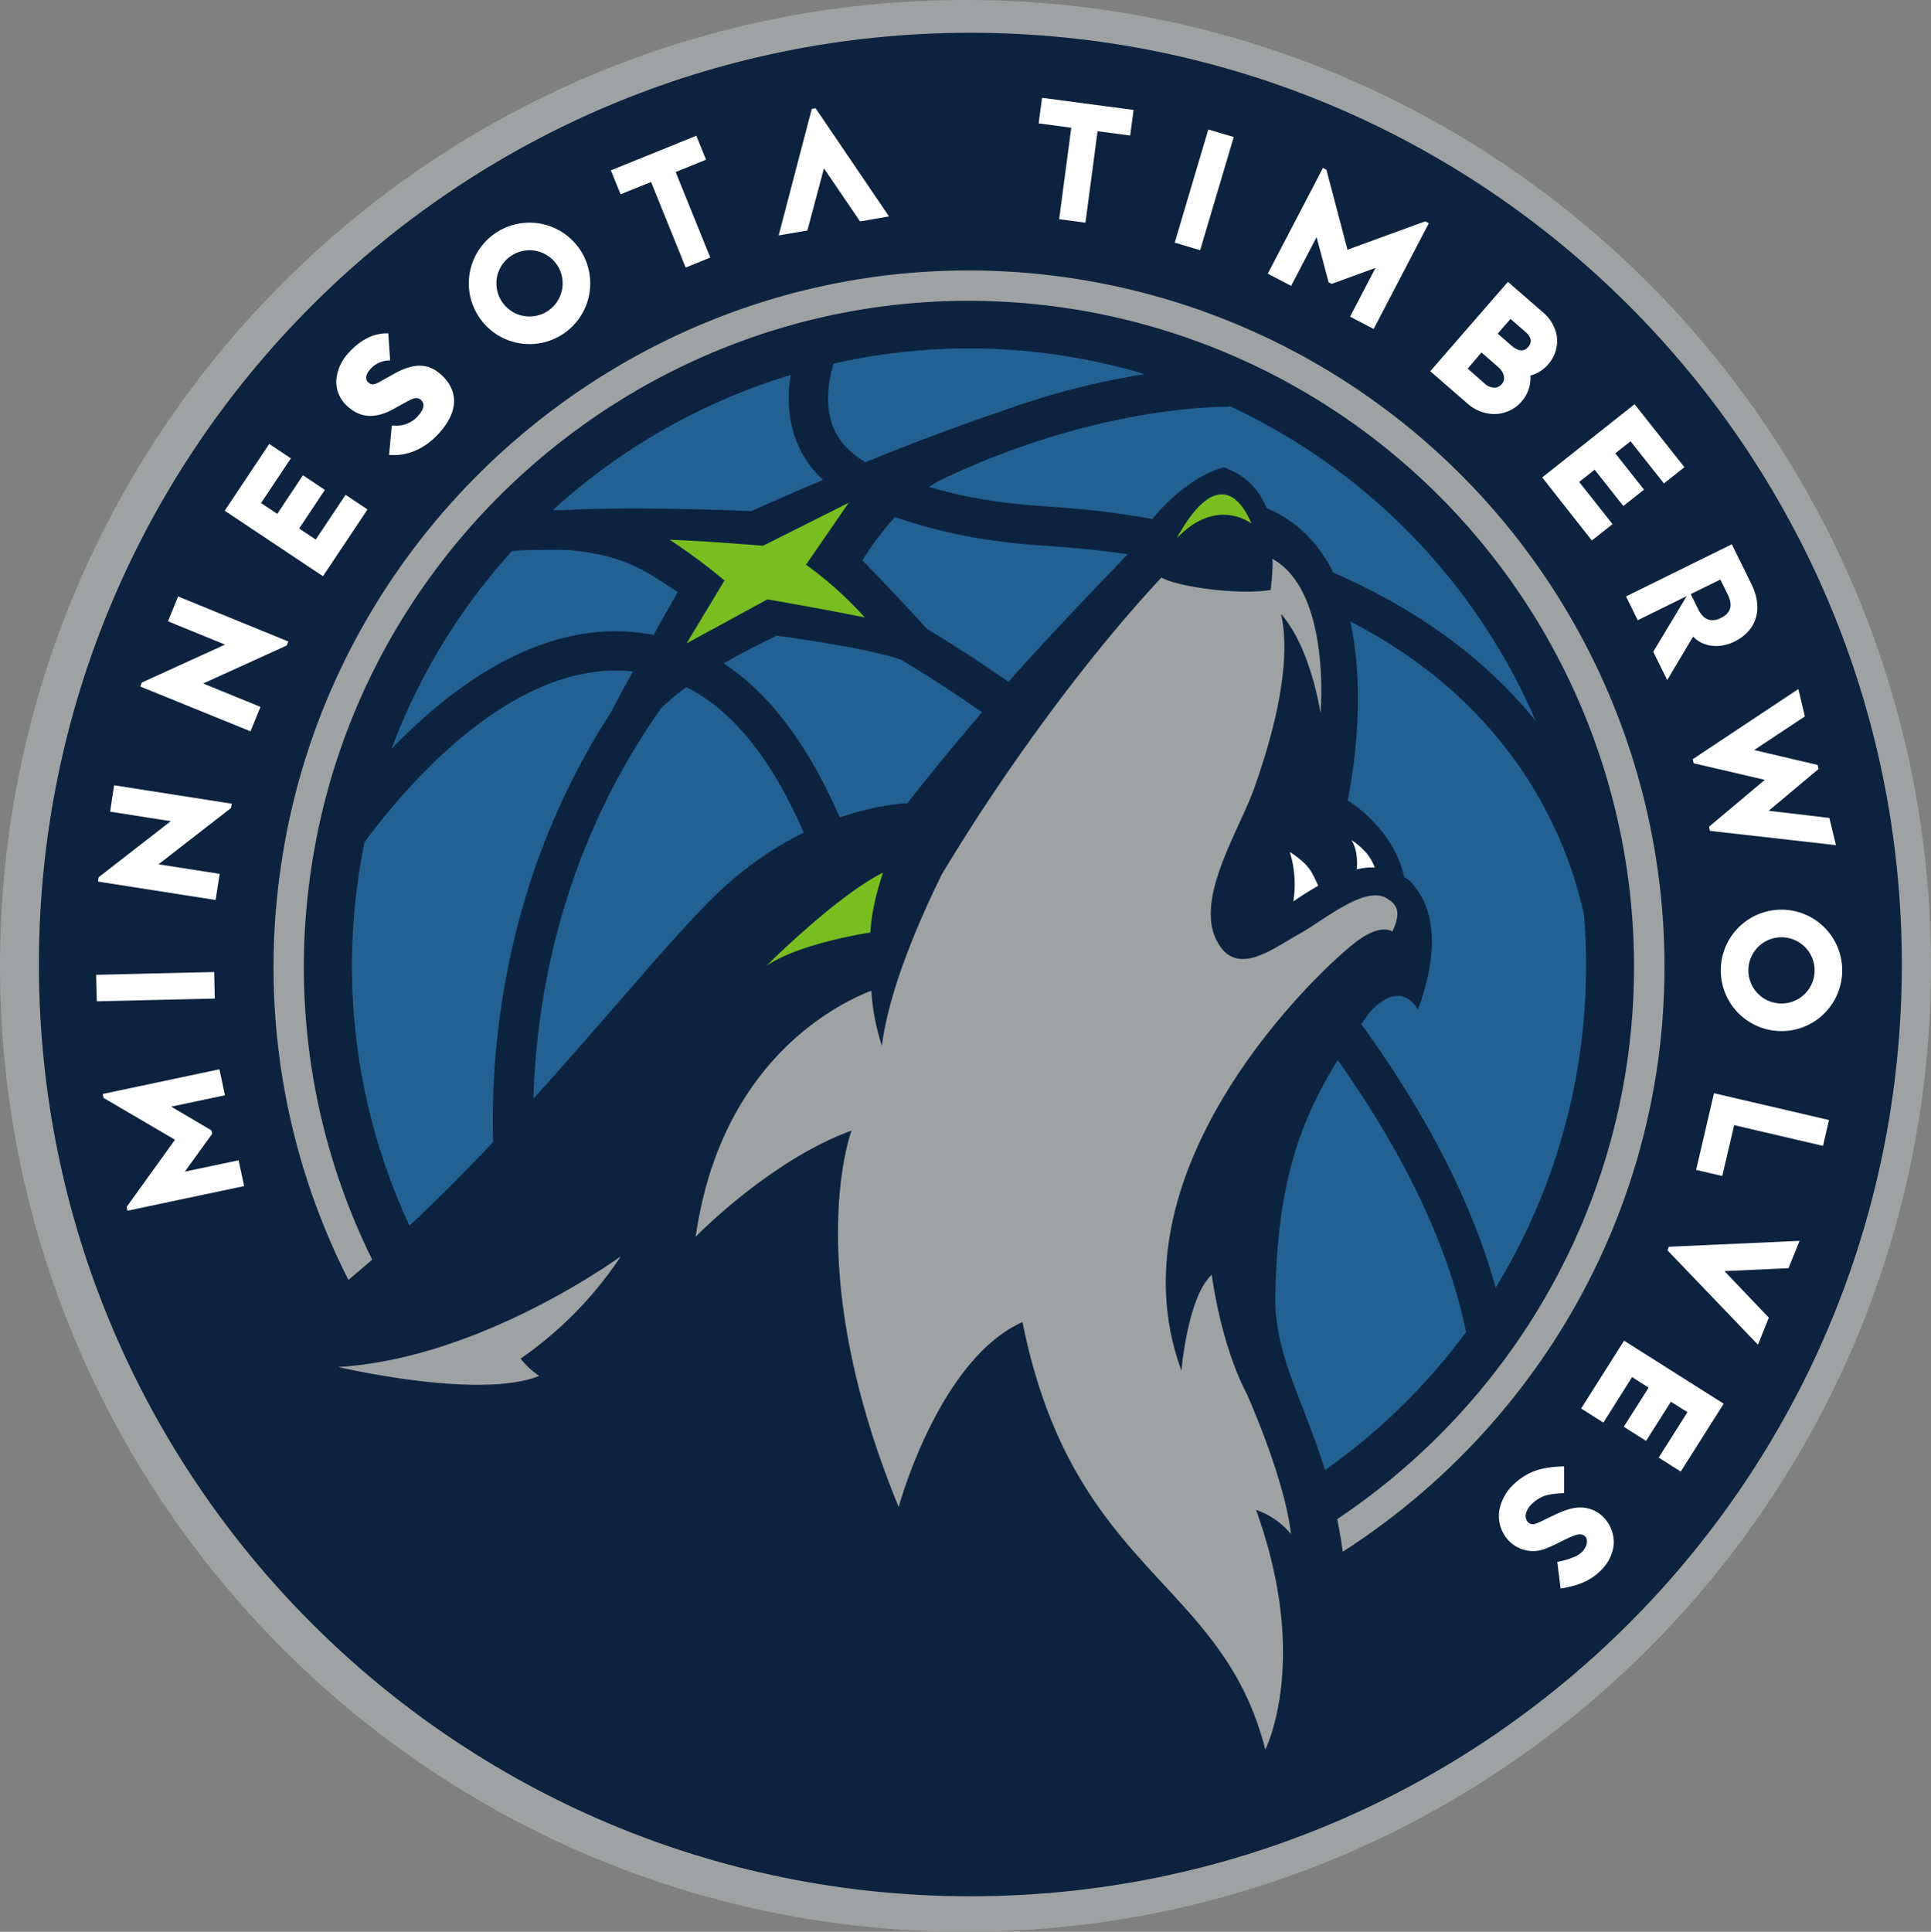
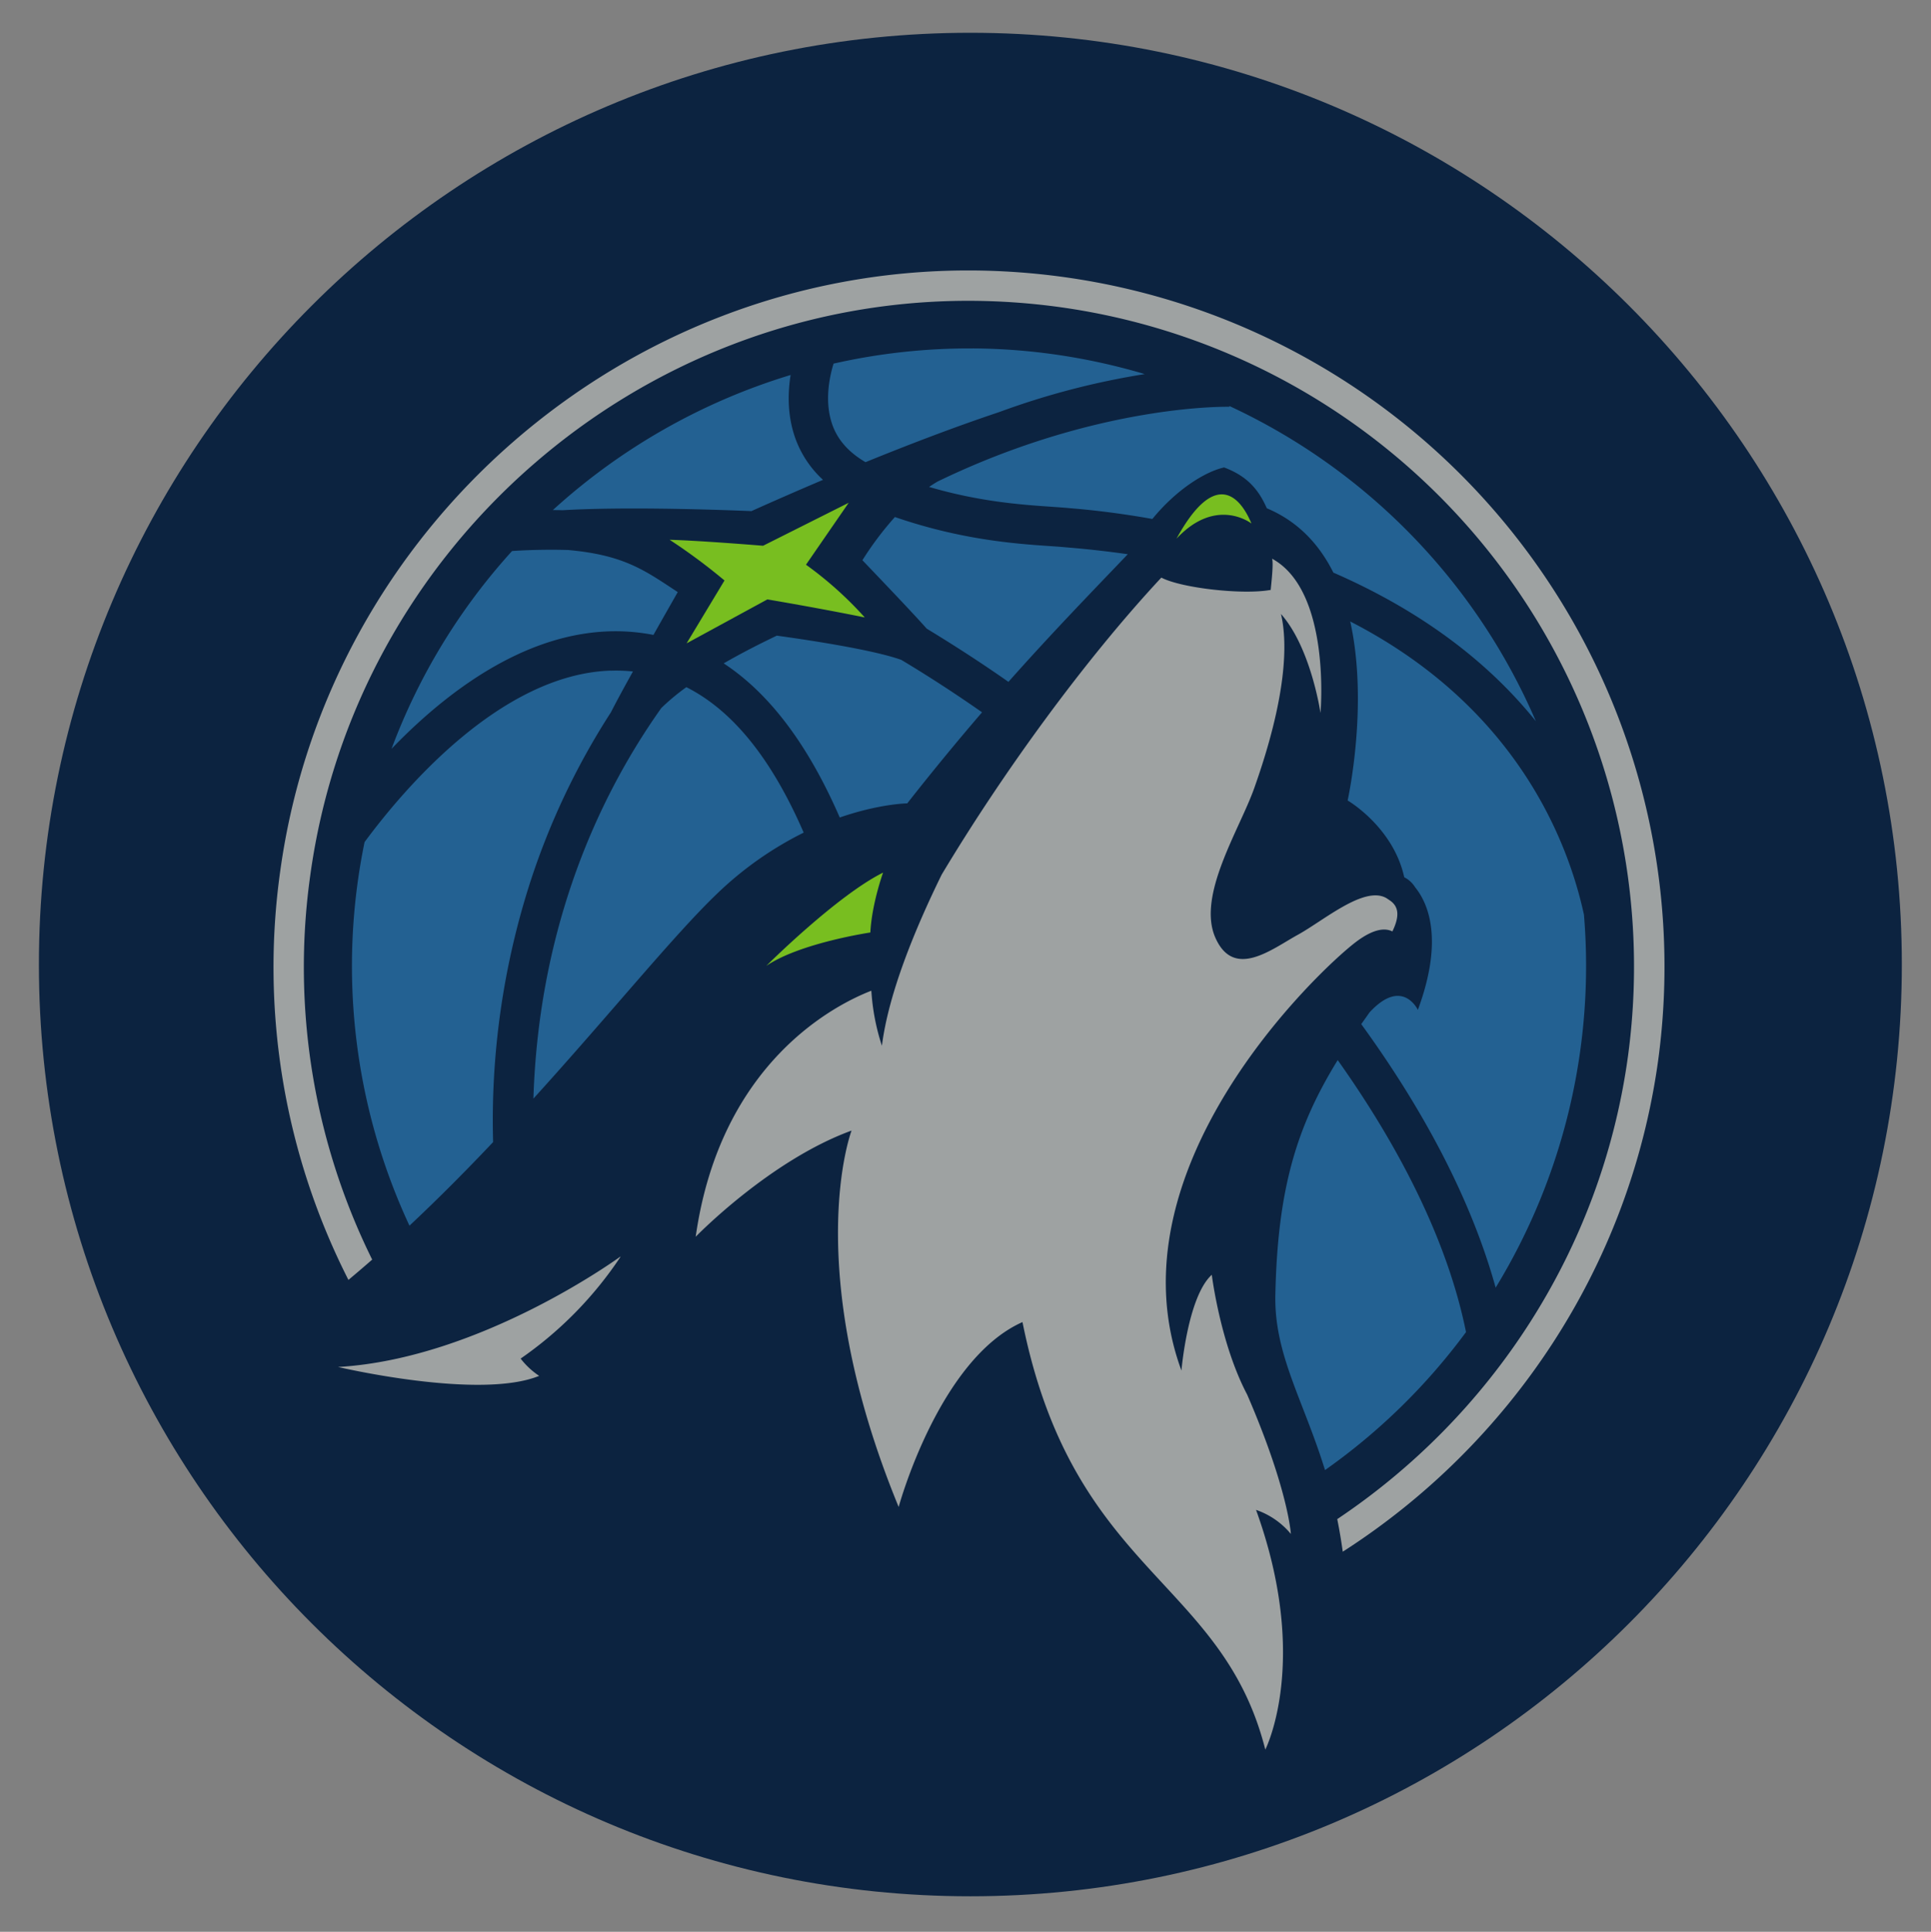
<svg xmlns="http://www.w3.org/2000/svg" id="Layer_1" data-name="Layer 1" viewBox="0 0 699.8 700">
  <rect x="0" y="0" width="699.8" height="700" fill="#808080" stroke="none" />
  <defs>
    <clipPath id="clip-path" transform="translate(-190.1 -190)">
      <path d="M0 0h1080v1080H0z" style="fill:none" />
    </clipPath>
    <style>.cls-3{fill:#9ea2a2}</style>
  </defs>
  <g style="clip-path:url(#clip-path)">
-     <path d="M349.9 0c193.24 0 349.9 156.7 349.9 350S543.14 700 349.9 700 0 543.3 0 350 156.65 0 349.9 0" class="cls-3" />
    <path d="M541.77 201.88c186.43 0 337.56 151.16 337.56 337.63S728.2 877.14 541.77 877.14 204.2 726 204.2 539.51s151.13-337.63 337.57-337.63" style="fill:#0c2340" transform="translate(-190.1 -190)" />
    <path d="M542.62 316.26a222.5 222.5 0 0 0-50.43 5.5c-1.5 4.87-3.55 14.37-.12 23 2.06 5.2 6.06 9.42 11.7 12.71 15.46-6.3 32.25-12.74 48.44-18.15a279 279 0 0 1 52.73-13.76c-.38-.1-.73-.24-1.11-.34a226 226 0 0 0-30.19-6.6 221.5 221.5 0 0 0-31-2.37Zm-66 9.62a224.84 224.84 0 0 0-86.17 48.95c1.08 0 2.29 0 3.43.06 21.18-1.25 51.32-.38 68.55.31 7.27-3.27 16.12-7.16 25.93-11.32a37.8 37.8 0 0 1-9.63-14c-3.33-8.51-3.2-17.16-2.11-24m159 11.26v.26c-.61 0-47.63-1.09-105.82 27.13-1 .6-2 1.24-3 1.91 18.23 5.34 33.29 6.43 44.11 7.17 2.55.18 4.81.33 6.77.52l1.62.14c7 .59 16.85 1.71 28.42 3.78 8.61-10.55 19-17.11 26-18.67 8.25 3.09 12.47 7.91 15.47 14.79 11.43 4.79 19.09 13.23 24.13 23.32 26.46 11.52 53.05 28.58 73.38 53.84a223.28 223.28 0 0 0-111-114.18Zm-121.23 40.24A115.6 115.6 0 0 0 502.64 393c6 6.29 17.59 18.37 23.31 24.8 9.88 6 19.79 12.39 29.61 19.28 15.65-17.62 29.54-31.91 43.25-46.25-6.65-.95-13.55-1.75-20.74-2.36l-1.79-.15c-1.85-.19-4-.32-6.39-.49-12.32-.83-31.9-2.35-55.5-10.49ZM390 389.21c-5.76 0-10.64.2-14.33.46A221.9 221.9 0 0 0 332 461.33c22.73-23.6 56.93-48.69 94.91-41.26 3-5.33 6.05-10.67 8.81-15.52-11.86-7.78-19.27-13.41-39.71-15.25-2.1-.06-4.12-.09-6-.09Zm289.41 25.9c6.78 30.41-.92 64.95-.92 64.95S695 489.63 699 507.88a9.83 9.83 0 0 1 3.94 3.62c4.62 5.67 10.51 18.74 1 44.44 0 0-5.62-12-17.52.92-1 1.43-2 2.85-3 4.24 22.66 31.19 39.92 63.73 48.71 95.5a223.7 223.7 0 0 0 32-135.17c-5.76-26.52-24.49-75.38-84.85-106.31Zm-207.75 5.2c-6.12 2.93-12.83 6.33-19.29 10.07 18.2 11.95 31.75 32.14 42.06 55.85 14.47-5 24.46-5.12 24.46-5.12a958 958 0 0 1 27.11-33c-9.72-6.8-19.51-13.16-29.28-19-10.71-3.86-36.29-7.57-45.06-8.77ZM411.44 433c-39.82 1.33-75 42.88-89.22 62.14a222.76 222.76 0 0 0 16.27 139c10.53-9.88 20.67-20.1 30.31-30.29a282 282 0 0 1 12.93-92.55 262.5 262.5 0 0 1 29.76-63.17c1.71-3.38 4.57-8.68 8-14.82a58 58 0 0 0-8-.28Zm27.41 6a79 79 0 0 0-9.08 7.55c-26 36.62-44.57 84.45-46.36 141.54 27.8-30.62 50.69-59 66.3-74a125.7 125.7 0 0 1 31.65-22.38c-10.36-23.87-24-43.38-42.51-52.7Zm236 135.2c-14.58 23.69-21.75 46-22.56 85.1-.45 21.42 10.11 37.92 18 63.4a223.3 223.3 0 0 0 51.1-50c-6.45-32-23.26-65.81-46.49-98.55" style="fill:#236192" transform="translate(-190.1 -190)" />
    <path d="M633.05 369.14c-4.29-.12-9.82 3.72-16.59 16.06 14.45-15.48 27.17-5.5 27.17-5.5-1.54-3.68-5-10.4-10.58-10.56m-135.41 3.06-31 15.56s-22.2-1.83-33.87-2.17a212 212 0 0 1 19.89 14.75l-13.73 22.78 29.27-15.92s18.48 3.11 35.3 6.54a132.8 132.8 0 0 0-21.31-19.11l15.47-22.43Zm12.49 134c-16.91 8.42-42.33 33.8-42.33 33.8 12.25-8.34 37.72-12.1 37.72-12.1.53-10.45 4.61-21.69 4.61-21.69Z" style="fill:#78be20" transform="translate(-190.1 -190)" />
    <path d="M350.9 98c-125 0-232.24 93.57-249.34 217.62a250.1 250.1 0 0 0 24.71 148.17q4.33-3.62 8.61-7.36a239.1 239.1 0 0 1-22.43-139.31C128.8 198.42 231.32 109 350.9 109a244 244 0 0 1 33.2 2.29 241.29 241.29 0 0 1 205.86 271.62c-9.69 70.26-49.58 130.27-105.34 167.56q1.14 5.61 2 11.81c60.42-38.74 103.86-102.7 114.28-177.87a252.29 252.29 0 0 0-215.24-284A254 254 0 0 0 350.9 98M461 202.42c.5 1.57-.06 7.09-.51 11.44a.4.4 0 0 0-.07-.09c-10.09 1.83-32.33-.68-39.55-4.47-27.35 29.34-57.16 70.15-79.61 107.64-9.72 19.82-19.27 43.08-21.65 62a79.6 79.6 0 0 1-3.83-19.94c-12.42 4.79-54.63 25.54-63.66 89.15 0 0 26.83-27.68 56.49-38.47 0 0-18.79 49.2 17.07 136.39 0 0 14.51-53.47 44.87-67 18.38 91.3 72.28 92.79 88 154.92 0 0 16.46-32.18-3.36-86.87a28.37 28.37 0 0 1 12.63 8.73s-.9-16-15.85-50.52c-9.75-18.48-12.81-43.4-12.81-43.4-8.75 7.92-11 34.71-11 34.71-26.76-72.58 49.18-144.51 63-155.13 6.77-5.18 10.93-5.26 13.45-4 2.61-5.4 2.38-8.87-.76-11.12 0 0-1.32-.91-1.61-1.06-8.06-4.3-22.51 8.23-31.94 13.42s-23.15 16.26-29.86 1 8.72-39.06 14.06-54.05c11.79-33.16 12.22-52.67 9.73-63.22 10.89 12.29 14.32 35.88 14.32 35.88s4-44.28-17.61-55.95ZM224.9 455.28s-50.62 37.1-102.39 40.06c0 0 51.23 12.07 72.89 3.22a28 28 0 0 1-6.72-6.26 137.3 137.3 0 0 0 36.11-36.75c0-.09.07-.18.11-.27" class="cls-3" />
-     <path d="m567.75 225.43-1.24 9.29 11.82 1.57-4.39 33.13 9.53 1.27 4.39-33.14 11.82 1.57 1.22-9.28-33.15-4.4Zm-82.09 3.79-1.37.23-12 45.87 10.41-1.8 6-22.52 13.09 19.23 10.49-1.81-26.62-39.21Zm142.34 7.7-12.17 41 9.21 2.73 12.17-41Zm-185.52 2.26-31 12.55 3.52 8.67 11.05-4.46 12.54 31 8.91-3.6-12.54-31 11-4.47-3.51-8.68Zm227.07 11.66-20 38.32 8.47 4.42 9.22-17.65 4.36 16.35 1.11.58 15.89-5.78-9.22 17.65 8.54 4.47 20-38.32-1.3-.68-28.18 10.29-7.59-28.78-.06-.22zM382 270.68a22 22 0 1 0 22 22 22 22 0 0 0-22-22m0 10a12 12 0 1 1-12 12 12 12 0 0 1 12-12m354.6 11.43-6.27 7.21-4.27 4.92-.35.39-5.92 6.82-5.08 5.85-6.27 7.21 7.21 6.27 6.26 5.44a14.86 14.86 0 0 0 9.3 3.8 13.12 13.12 0 0 0 10.35-4.56 12.82 12.82 0 0 0 3.16-9.38 12.85 12.85 0 0 0 6.39-4 12.64 12.64 0 0 0 3.1-10.72 14.47 14.47 0 0 0-5.07-8.31l-5.33-4.64-7.21-6.26Zm.94 13.47 5.34 4.64c2.24 1.95 2.57 3.77 1 5.56-1.91 2.19-4.29.93-6-.52l-5-4.36 4.62-5.32Zm-406.8 5.21h-.85c-4.78.14-9.29 2.49-13.4 7a16.53 16.53 0 0 0-4.47 9.43 11.77 11.77 0 0 0 4.05 10.05c4.67 4.26 10.15 4.55 16.76.86l4.6-2.54c2.39-1.34 3.93-1.85 5.2-.68 1.53 1.39 1.16 3.36-1.08 5.84a.11.11 0 0 1-.06.07 10.29 10.29 0 0 1-8.59 3.38h-.81l-1 10.67h.91c3.55.19 10.52-.57 17.12-7.8l.18-.2c3.36-3.73 5.15-7.42 5.33-11s-1.34-7.05-4.55-10c-4.77-4.37-10-4.46-17.35-.32l-5.15 2.88c-1.89 1.07-3 1.11-4 .14-1.23-1.13-1-2.88.61-4.67a9.26 9.26 0 0 1 6.42-3.25l.86-.07-.65-9.79ZM727 317.72l5.88 5.12c2.43 2.09 3 4.6 1.46 6.36s-4 1.69-6.17-.19l-6.17-5.45Zm55.48 18.75L749 363l18 22.85 7.49-5.93-12.09-15.28 5.6-4.44 10.41 13.15 7.49-5.93-10.41-13.15 5.53-4.38 12.09 15.28 7.43-5.89zm-494.81 14.39-16.13 24.2 35.6 23.74 16.14-24.19-7.95-5.31-10.81 16.21-6-4 9.31-14-7.95-5.3-9.3 14-5.88-3.92 10.81-16.21-7.88-5.25Zm530.09 36.34-38.38 18.92 4.24 8.62 17.76-8.74-12.13 20.17 5.06 10.26s8.78-14.78 9.4-15.75c3.67 3.88 9.7 4.4 15 1.78 8-3.95 10.53-11.88 6.08-20.9l-7.07-14.34Zm-4.2 12.8 2.71 5.5c1.94 3.95 1 6.68-2.46 8.4s-6.31.82-8.25-3.12l-2.72-5.51Zm-558.92 6.13-3.66 9 20.68 8.44-30.15 13.75-.58 1.44L280.88 455l3.62-8.85-20.77-8.48L294 423.9l.58-1.45-39.95-16.33Zm587.19 33.55-38.27 25.42.35 1.48 25.77 6-20.23 17 .36 1.5 45.65 5.16-2.38-9.85-22-2.6 18.08-15.15-.35-1.45-23-5.41 18.4-12.19-2.38-9.88Zm-610.38 34.88-1.45 9.56 22 3.44-26.17 20.33-.23 1.55 42.63 6.67 1.49-9.46-22.17-3.46 26.28-20.41.24-1.55Zm448.42 19.85c2.1 3.26 2.18 7.76 1.93 10.64a21.3 21.3 0 0 1 6.51-.7 17.4 17.4 0 0 0-2.92-5.16 26.4 26.4 0 0 0-5.52-4.78m-22.34 4.31a39.6 39.6 0 0 1 1.29 17.92c3.29-2.27 6.28-4.14 9-5.67a47 47 0 0 0-2.42-4.93c-2.18-3.91-7.88-7.32-7.88-7.32m178.2 20.91a22 22 0 1 0 22 22 22 22 0 0 0-22-22m0 10a12 12 0 1 1-12 12 12 12 0 0 1 12-12m-568 12.6-42.78 1 .23 9.61 42.77-1zm1.91 35.24-42.29 8.94.3 1.43L253.51 603l-17.39 24.17-.13.18.29 1.37 42.29-8.93-2-9.35-19.49 4.11 9.92-13.72-.27-1.23-14.61-8.6 19.5-4.11-2-9.43Zm541.63 8.67-6.48 27.79 9.48 2.21 4.31-18.43 32.19 7.51 2.18-9.36Zm31 53.5-47.34 2.14-.52 1.29 32.8 34.21 3.93-9.81-16.08-16.87 23.22-1.07 4-9.89Zm-63.59 36.17-15.55 24.58 8.06 5.11 10.39-16.5 6 3.83-9 14.18 8.07 5.11 9-14.18 6 3.77-10.42 16.47 8 5.06 15.55-24.59-36.16-22.87ZM757 721.38c-.77 0-7.63 0-12.31 2.33a22.9 22.9 0 0 0-6.34 4.47 17.23 17.23 0 0 0-4.57 7.7 13 13 0 0 0 3.55 12.86 12.21 12.21 0 0 0 12.37 2.63 44 44 0 0 0 5.19-2.31c2.34-1.15 5.88-3 7.51-3.06 4-.23 3.85 5.44-1.19 7.91a27.7 27.7 0 0 1-6.74 2.05l1.2 9.63c.66-.08 6.49-.87 10.63-3.42 7.09-4.37 8.47-10 8.65-12.9a13.13 13.13 0 0 0-4-9.75 11.83 11.83 0 0 0-9.59-3.18c-3.35.35-7.3 2.3-10.79 4a40 40 0 0 1-3.92 1.79 2.54 2.54 0 0 1-2.69-.46 3.33 3.33 0 0 1-.82-3.32c.6-2.24 2.74-4.45 5.76-5.92 2-1 6-1.35 8.05-1.35v-9.71Z" style="fill:#fff" transform="translate(-190.1 -190)" />
  </g>
</svg>